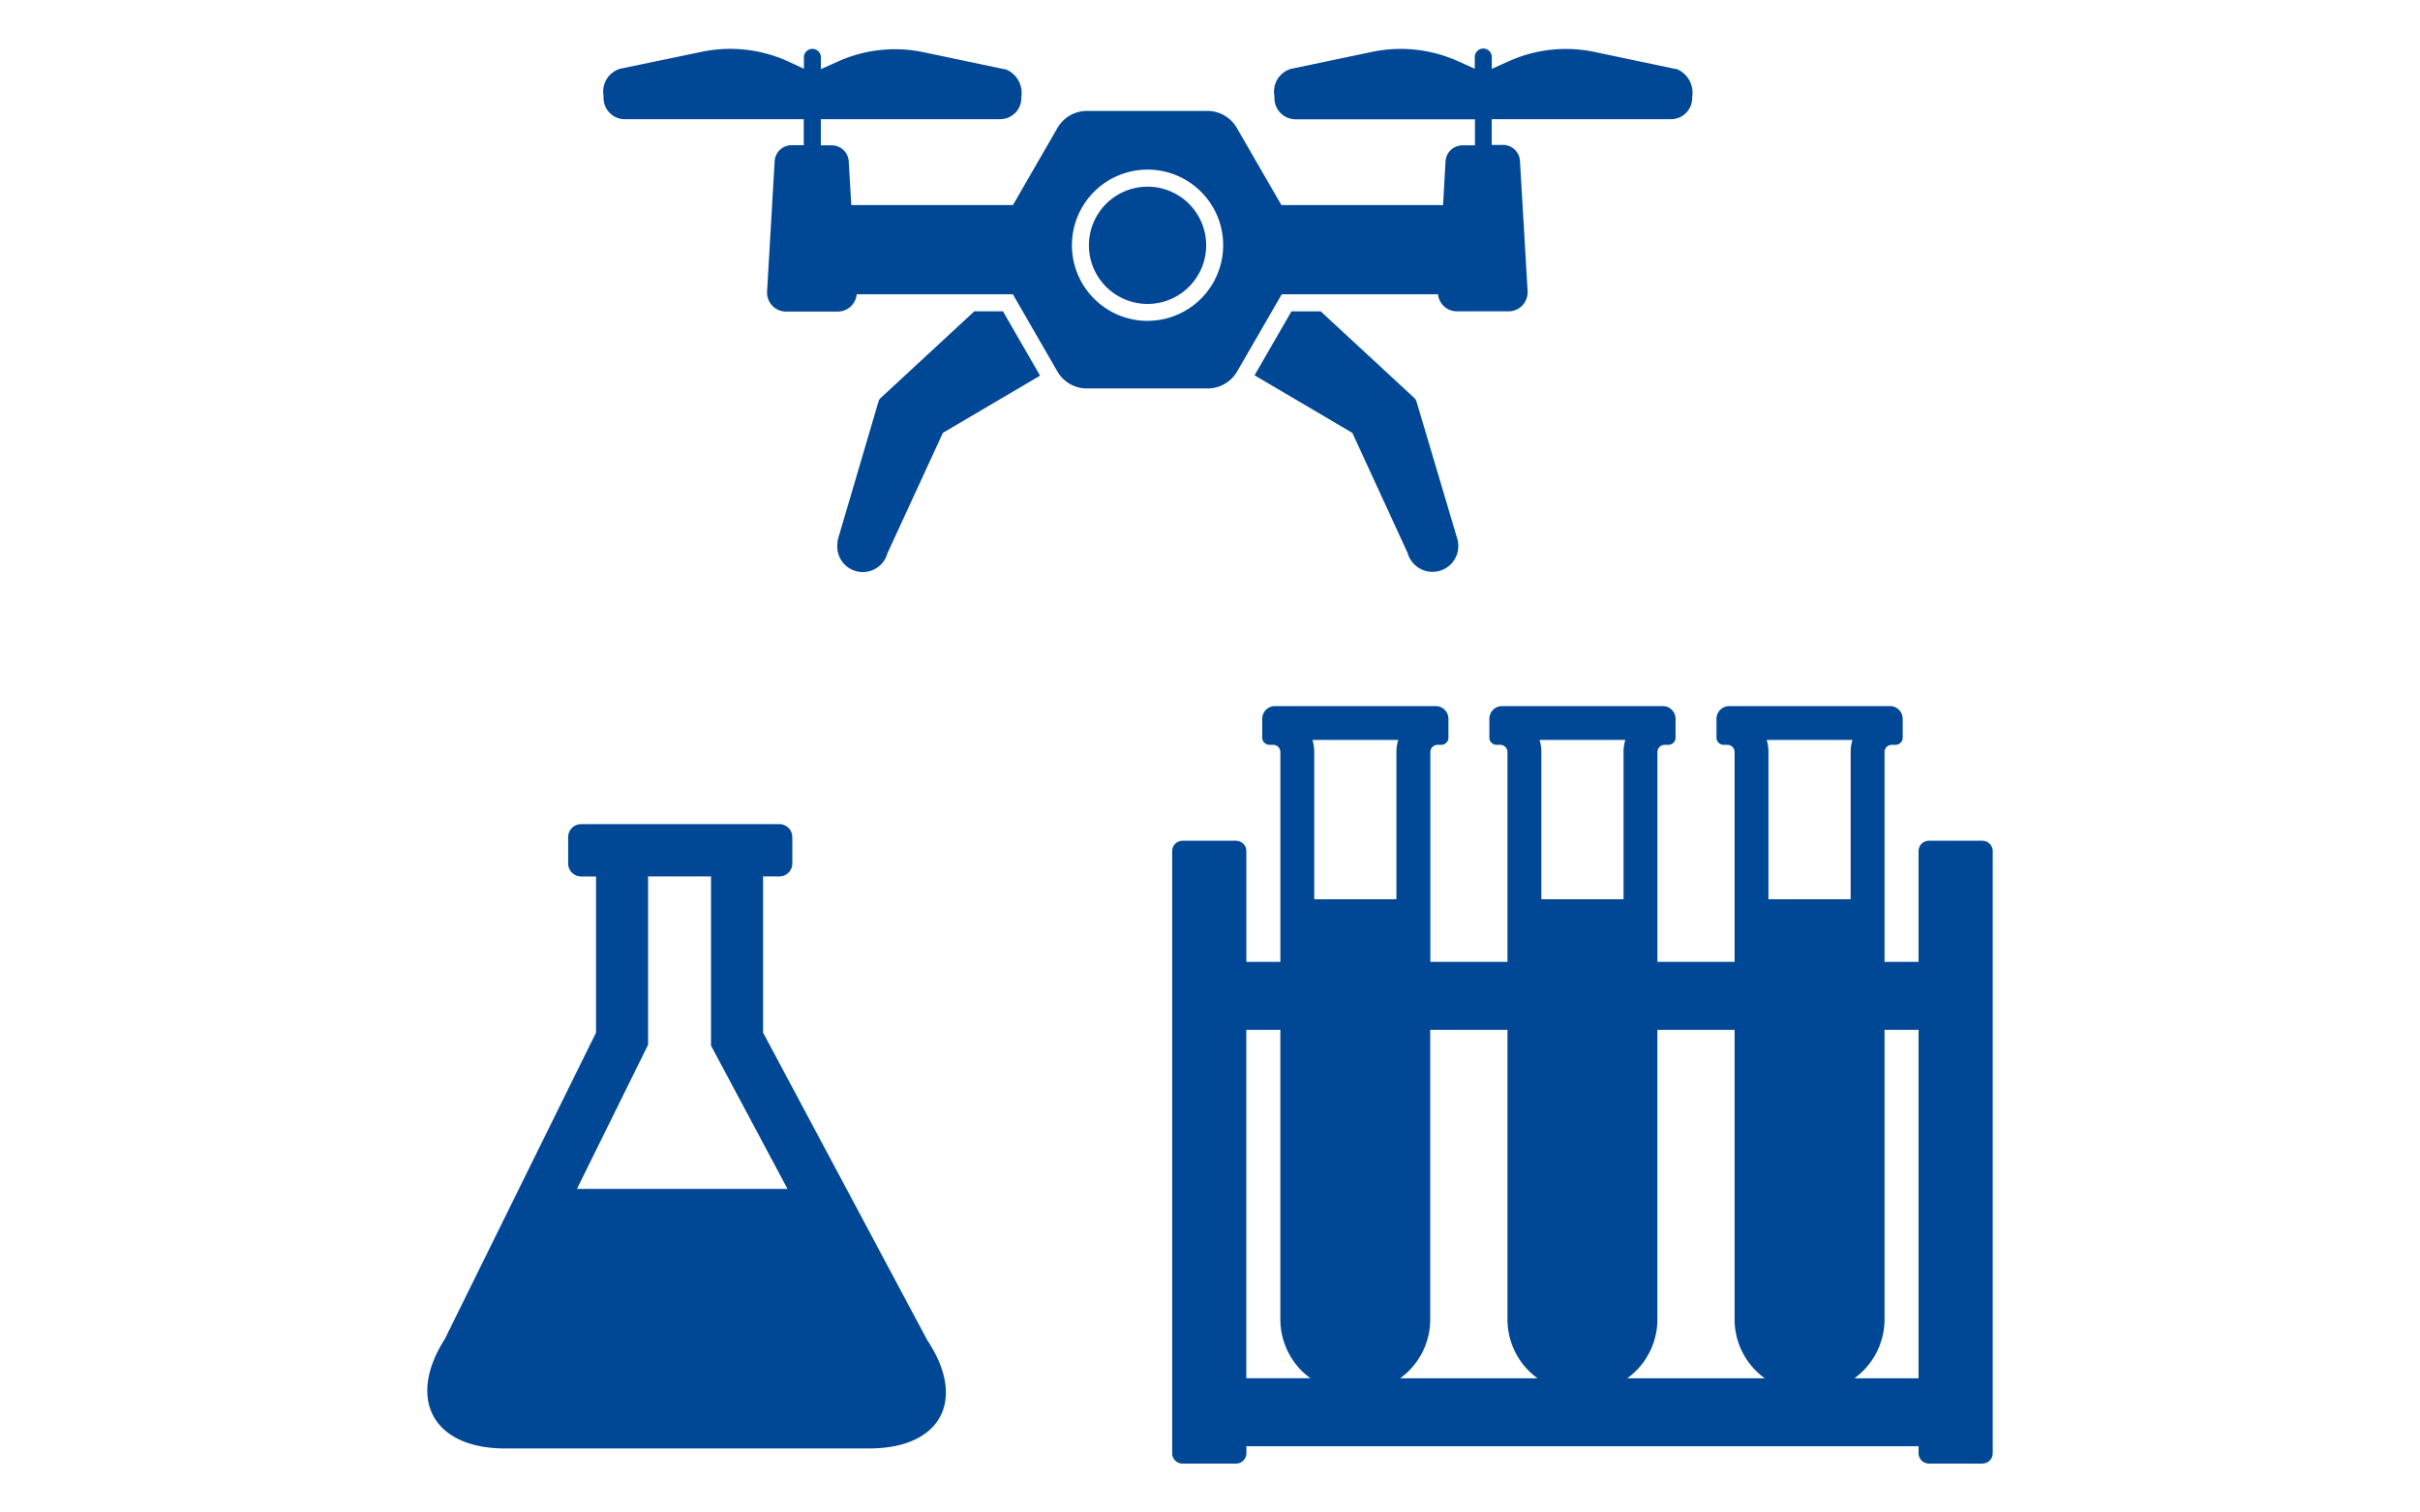
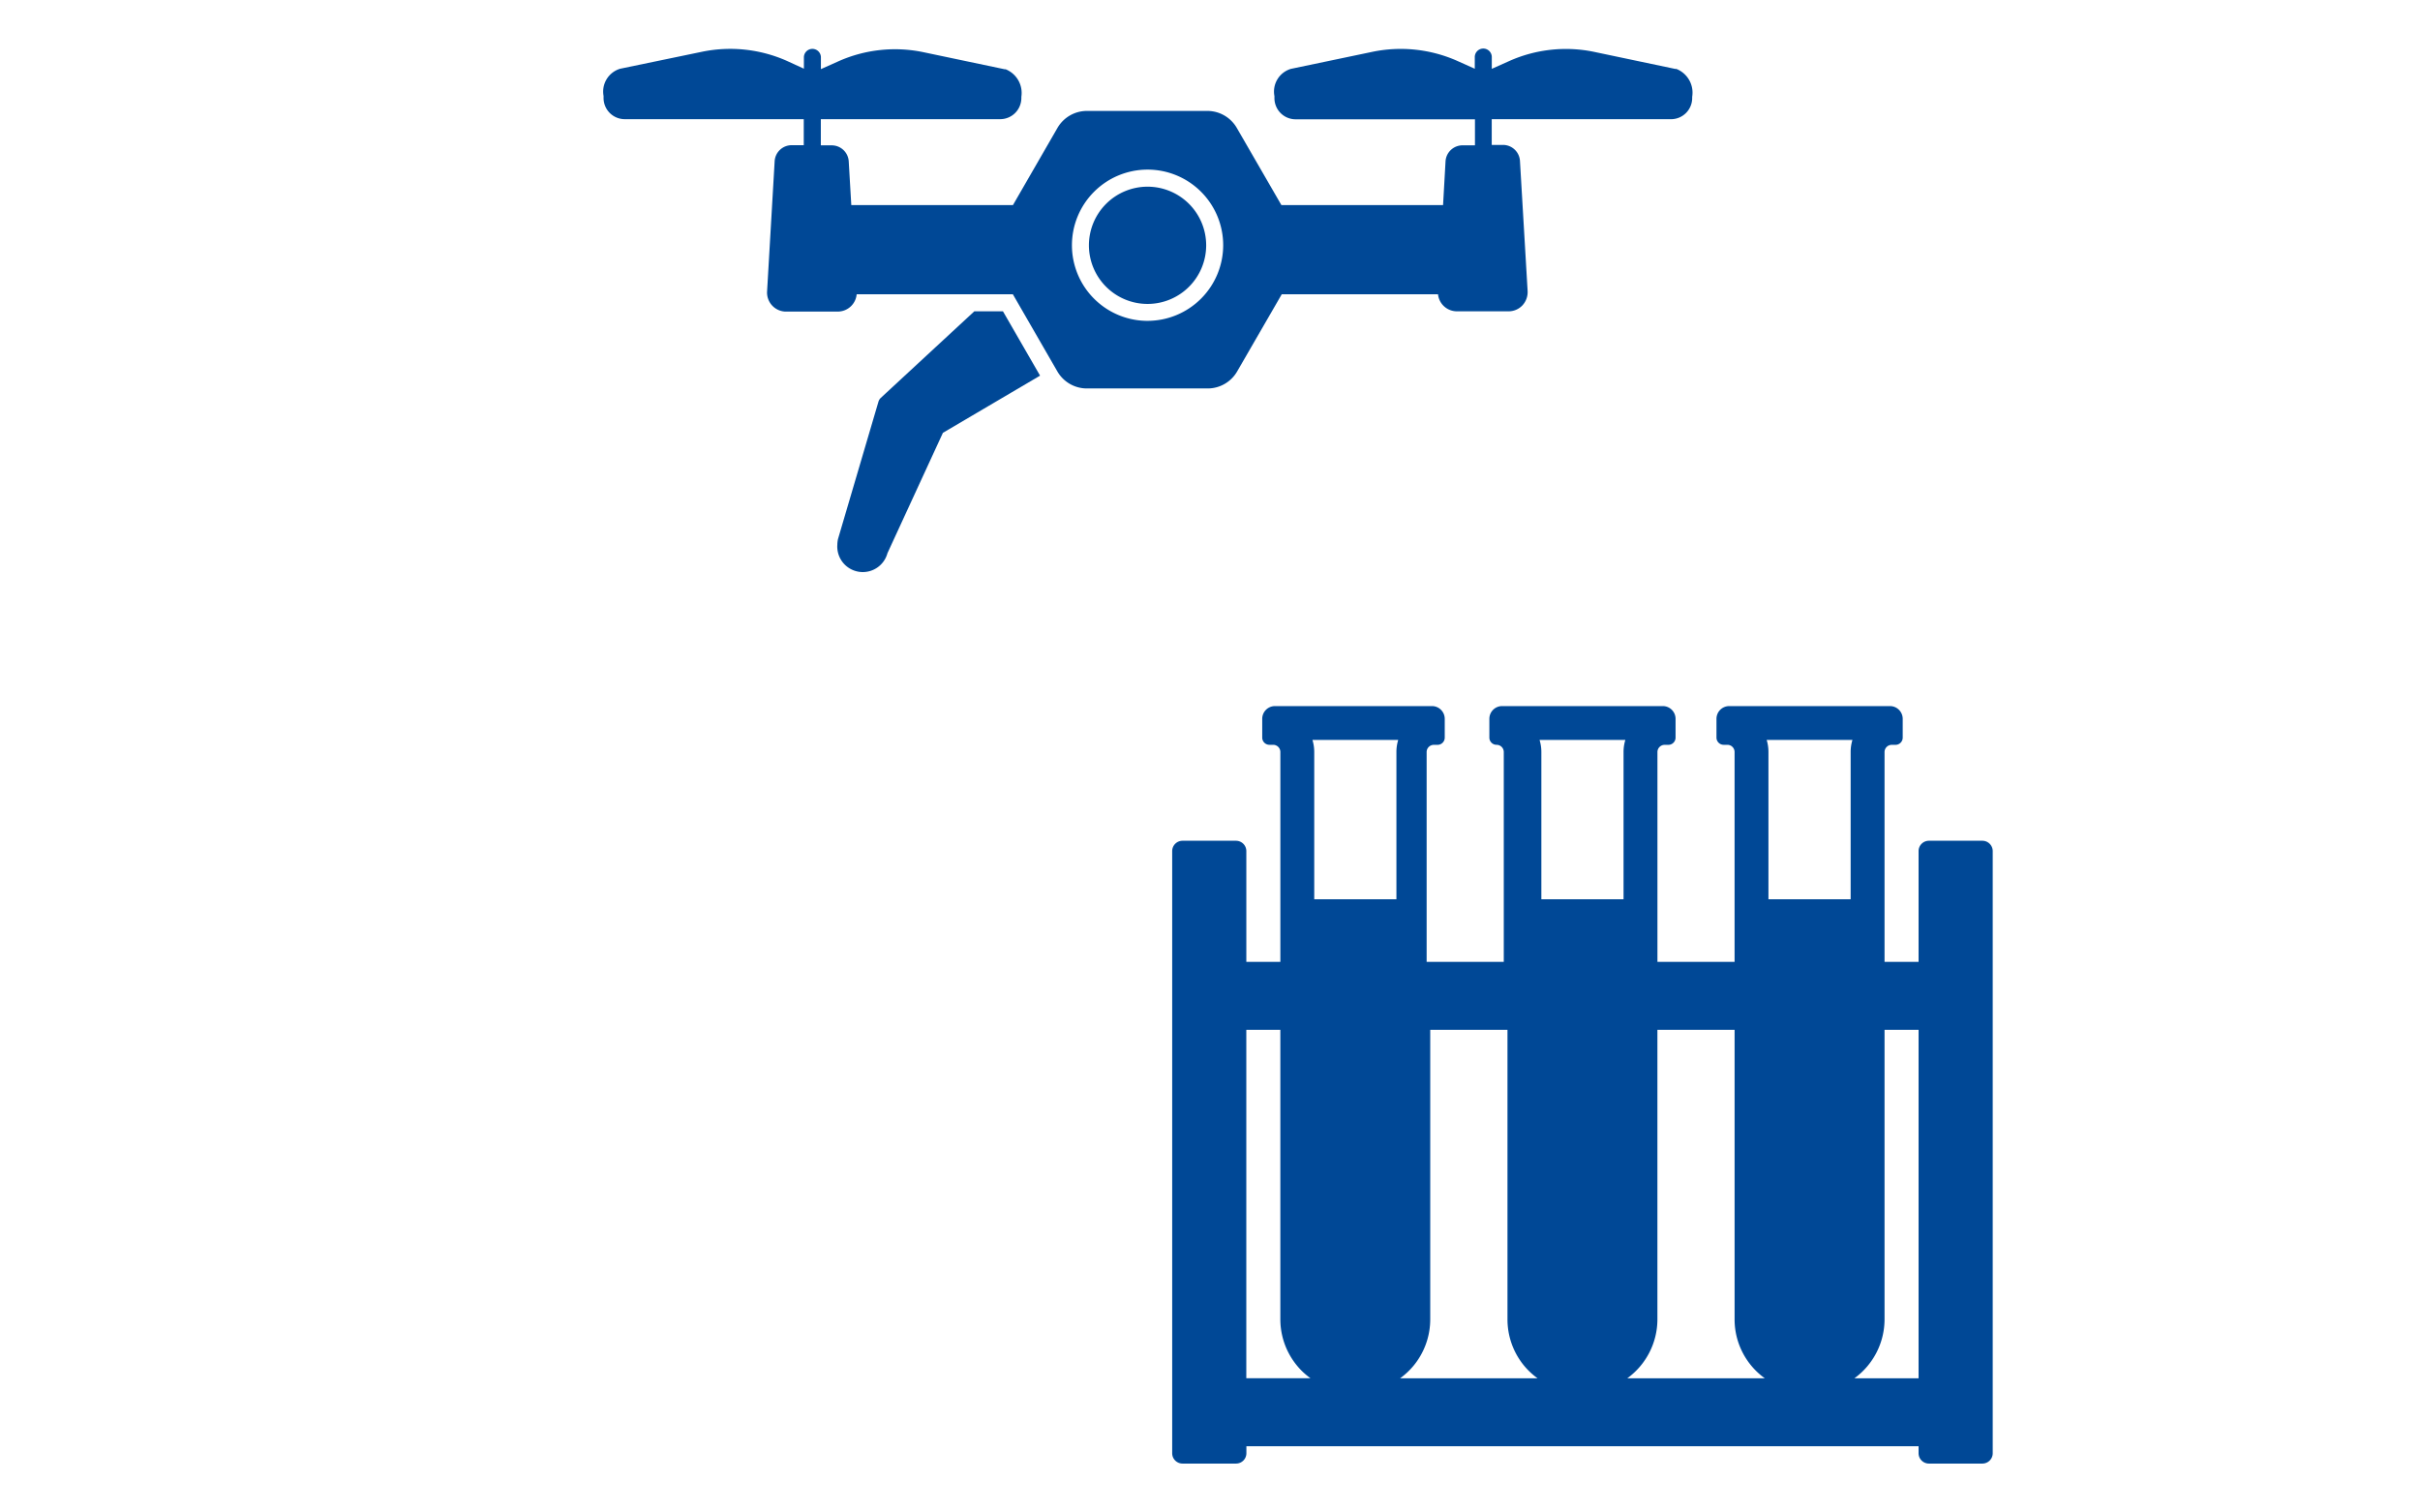
<svg xmlns="http://www.w3.org/2000/svg" width="160" height="100" viewBox="0 0 160 100">
  <g transform="translate(-1220 -1177)">
    <rect width="160" height="100" transform="translate(1220 1177)" fill="none" />
    <g transform="translate(3402.816 159.977)">
      <g transform="translate(-2154.566 1071.512)">
        <g transform="translate(0 0)">
-           <path d="M37.12,34.117,26.264,13.782V3.458h1.074a.859.859,0,0,0,.86-.86V.86a.86.86,0,0,0-.86-.86h-13.1a.86.86,0,0,0-.86.86V2.6a.859.859,0,0,0,.86.86h.984V13.783L5.231,34.028c-2.554,4-.776,7.249,3.974,7.249H33.282C38.031,41.277,39.749,38.071,37.12,34.117ZM18.308,15.305l.355-.72V3.458h4.161V14.644l.405.759,4.652,8.713H13.959Z" transform="translate(-4.064 0)" fill="#004896" />
-         </g>
+           </g>
      </g>
-       <path d="M19.444,37.566H15.91a.684.684,0,0,0-.684.684v7.323h-2.25V31.7a.476.476,0,0,1,.476-.476H13.7a.477.477,0,0,0,.477-.477V29.506a.844.844,0,0,0-.844-.844H2.708a.844.844,0,0,0-.844.844v1.239a.477.477,0,0,0,.476.477h.245a.476.476,0,0,1,.476.476V45.573h-5.1V31.7a.477.477,0,0,1,.477-.476h.245a.477.477,0,0,0,.476-.477V29.506a.844.844,0,0,0-.844-.844H-12.308a.844.844,0,0,0-.844.844v1.239a.477.477,0,0,0,.476.477h.245a.476.476,0,0,1,.477.476V45.573h-5.1V31.7a.476.476,0,0,1,.476-.476h.245a.477.477,0,0,0,.476-.477V29.506a.844.844,0,0,0-.844-.844H-27.325a.844.844,0,0,0-.844.844v1.239a.477.477,0,0,0,.477.477h.245a.476.476,0,0,1,.477.476V45.573h-2.25V38.25a.684.684,0,0,0-.684-.684h-3.534a.684.684,0,0,0-.684.684V78.06a.684.684,0,0,0,.684.684H-29.9a.684.684,0,0,0,.684-.684V77.6H15.226v.46a.684.684,0,0,0,.684.684h3.534a.684.684,0,0,0,.684-.684V38.25A.684.684,0,0,0,19.444,37.566ZM5.183,30.9h5.671a2.706,2.706,0,0,0-.119.8v9.735H5.3V31.7A2.706,2.706,0,0,0,5.183,30.9ZM3.062,50.067V69.2a4.794,4.794,0,0,0,2,3.907H-4.036A4.823,4.823,0,0,0-2.041,69.2V50.067ZM-9.833,30.9h5.672a2.706,2.706,0,0,0-.119.8v9.735H-9.714V31.7A2.706,2.706,0,0,0-9.833,30.9Zm-2.121,19.165V69.2a4.814,4.814,0,0,0,1.1,3.075,4.861,4.861,0,0,0,.891.832h-9.093a4.851,4.851,0,0,0,.891-.832q.148-.179.278-.372a4.814,4.814,0,0,0,.826-2.7V50.067ZM-19.178,30.9a2.706,2.706,0,0,0-.119.8v9.735H-24.73V31.7a2.717,2.717,0,0,0-.119-.8ZM-29.221,50.067h2.25V69.2a4.811,4.811,0,0,0,.583,2.3,4.855,4.855,0,0,0,.832,1.114,4.825,4.825,0,0,0,.579.488h-4.245Zm44.447,23.04H10.981A4.823,4.823,0,0,0,12.976,69.2V50.067h2.25Z" transform="translate(-2071.194 1035.045)" fill="#004896" />
+       <path d="M19.444,37.566H15.91a.684.684,0,0,0-.684.684v7.323h-2.25V31.7a.476.476,0,0,1,.476-.476H13.7a.477.477,0,0,0,.477-.477V29.506a.844.844,0,0,0-.844-.844H2.708a.844.844,0,0,0-.844.844v1.239a.477.477,0,0,0,.476.477h.245a.476.476,0,0,1,.476.476V45.573h-5.1V31.7a.477.477,0,0,1,.477-.476h.245a.477.477,0,0,0,.476-.477V29.506a.844.844,0,0,0-.844-.844H-12.308a.844.844,0,0,0-.844.844v1.239a.477.477,0,0,0,.476.477a.476.476,0,0,1,.477.476V45.573h-5.1V31.7a.476.476,0,0,1,.476-.476h.245a.477.477,0,0,0,.476-.477V29.506a.844.844,0,0,0-.844-.844H-27.325a.844.844,0,0,0-.844.844v1.239a.477.477,0,0,0,.477.477h.245a.476.476,0,0,1,.477.476V45.573h-2.25V38.25a.684.684,0,0,0-.684-.684h-3.534a.684.684,0,0,0-.684.684V78.06a.684.684,0,0,0,.684.684H-29.9a.684.684,0,0,0,.684-.684V77.6H15.226v.46a.684.684,0,0,0,.684.684h3.534a.684.684,0,0,0,.684-.684V38.25A.684.684,0,0,0,19.444,37.566ZM5.183,30.9h5.671a2.706,2.706,0,0,0-.119.8v9.735H5.3V31.7A2.706,2.706,0,0,0,5.183,30.9ZM3.062,50.067V69.2a4.794,4.794,0,0,0,2,3.907H-4.036A4.823,4.823,0,0,0-2.041,69.2V50.067ZM-9.833,30.9h5.672a2.706,2.706,0,0,0-.119.8v9.735H-9.714V31.7A2.706,2.706,0,0,0-9.833,30.9Zm-2.121,19.165V69.2a4.814,4.814,0,0,0,1.1,3.075,4.861,4.861,0,0,0,.891.832h-9.093a4.851,4.851,0,0,0,.891-.832q.148-.179.278-.372a4.814,4.814,0,0,0,.826-2.7V50.067ZM-19.178,30.9a2.706,2.706,0,0,0-.119.8v9.735H-24.73V31.7a2.717,2.717,0,0,0-.119-.8ZM-29.221,50.067h2.25V69.2a4.811,4.811,0,0,0,.583,2.3,4.855,4.855,0,0,0,.832,1.114,4.825,4.825,0,0,0,.579.488h-4.245Zm44.447,23.04H10.981A4.823,4.823,0,0,0,12.976,69.2V50.067h2.25Z" transform="translate(-2071.194 1035.045)" fill="#004896" />
      <g transform="translate(-2142.92 1020.257)">
-         <path d="M2177.612,2790.751a.563.563,0,0,0-.152-.253l-6.188-5.726h-1.93L2166.9,2789l6.469,3.809,3.651,7.937a1.708,1.708,0,1,0,3.274-.973h0Z" transform="translate(-2123.851 -2767.421)" fill="#004896" />
        <path d="M2079.57,2784.771l-6.187,5.726a.564.564,0,0,0-.152.253l-2.677,9.09a1.954,1.954,0,0,0-.04.36,1.688,1.688,0,0,0,3.313.563l3.667-7.959,6.424-3.781-2.453-4.252Z" transform="translate(-2055.049 -2767.421)" fill="#004896" />
        <path d="M2132.52,2755.98a3.876,3.876,0,1,0,3.871,3.881v-.011a3.876,3.876,0,0,0-3.871-3.87Z" transform="translate(-2096.54 -2746.871)" fill="#004896" />
        <path d="M2087.432,2725.479h-.067l-5.35-1.125a9.188,9.188,0,0,0-5.625.6l-1.159.518v-.754a.563.563,0,1,0-1.125,0v.748l-1.153-.517a9.221,9.221,0,0,0-5.625-.6l-5.377,1.125a1.565,1.565,0,0,0-1.091,1.8v.135a1.4,1.4,0,0,0,1.4,1.4h11.858v1.721h-.821a1.125,1.125,0,0,0-1.125,1.069l-.163,2.881h-10.688l-2.948-5.1a2.251,2.251,0,0,0-1.936-1.125h-7.982a2.251,2.251,0,0,0-1.941,1.125l-2.942,5.1h-10.688l-.169-2.88a1.125,1.125,0,0,0-1.125-1.069h-.72V2728.8h11.858a1.4,1.4,0,0,0,1.4-1.4v-.079a1.688,1.688,0,0,0-1.047-1.823h-.067l-5.355-1.125a9.179,9.179,0,0,0-5.625.6l-1.159.518v-.776a.562.562,0,1,0-1.125,0v.748l-1.125-.517a9.235,9.235,0,0,0-5.625-.6l-5.395,1.119a1.576,1.576,0,0,0-1.1,1.8v.135a1.4,1.4,0,0,0,1.378,1.4h11.858v1.721h-.8a1.125,1.125,0,0,0-1.125,1.069l-.5,8.6a1.26,1.26,0,0,0,1.185,1.331l.075,0h3.409a1.256,1.256,0,0,0,1.254-1.142h10.328l2.942,5.1a2.251,2.251,0,0,0,1.941,1.125h8.01a2.251,2.251,0,0,0,1.935-1.125l2.948-5.1h10.333a1.254,1.254,0,0,0,1.255,1.125h3.409a1.258,1.258,0,0,0,.917-.394,1.294,1.294,0,0,0,.343-.939l-.506-8.6a1.125,1.125,0,0,0-1.125-1.069h-.742v-1.7h11.863a1.4,1.4,0,0,0,1.39-1.4v-.079a1.688,1.688,0,0,0-1.046-1.845Zm-34.955,16.656a5,5,0,1,1,4.995-5.007v.006a5.006,5.006,0,0,1-4.995,5Z" transform="translate(-2016.496 -2724.155)" fill="#004896" />
      </g>
    </g>
  </g>
</svg>